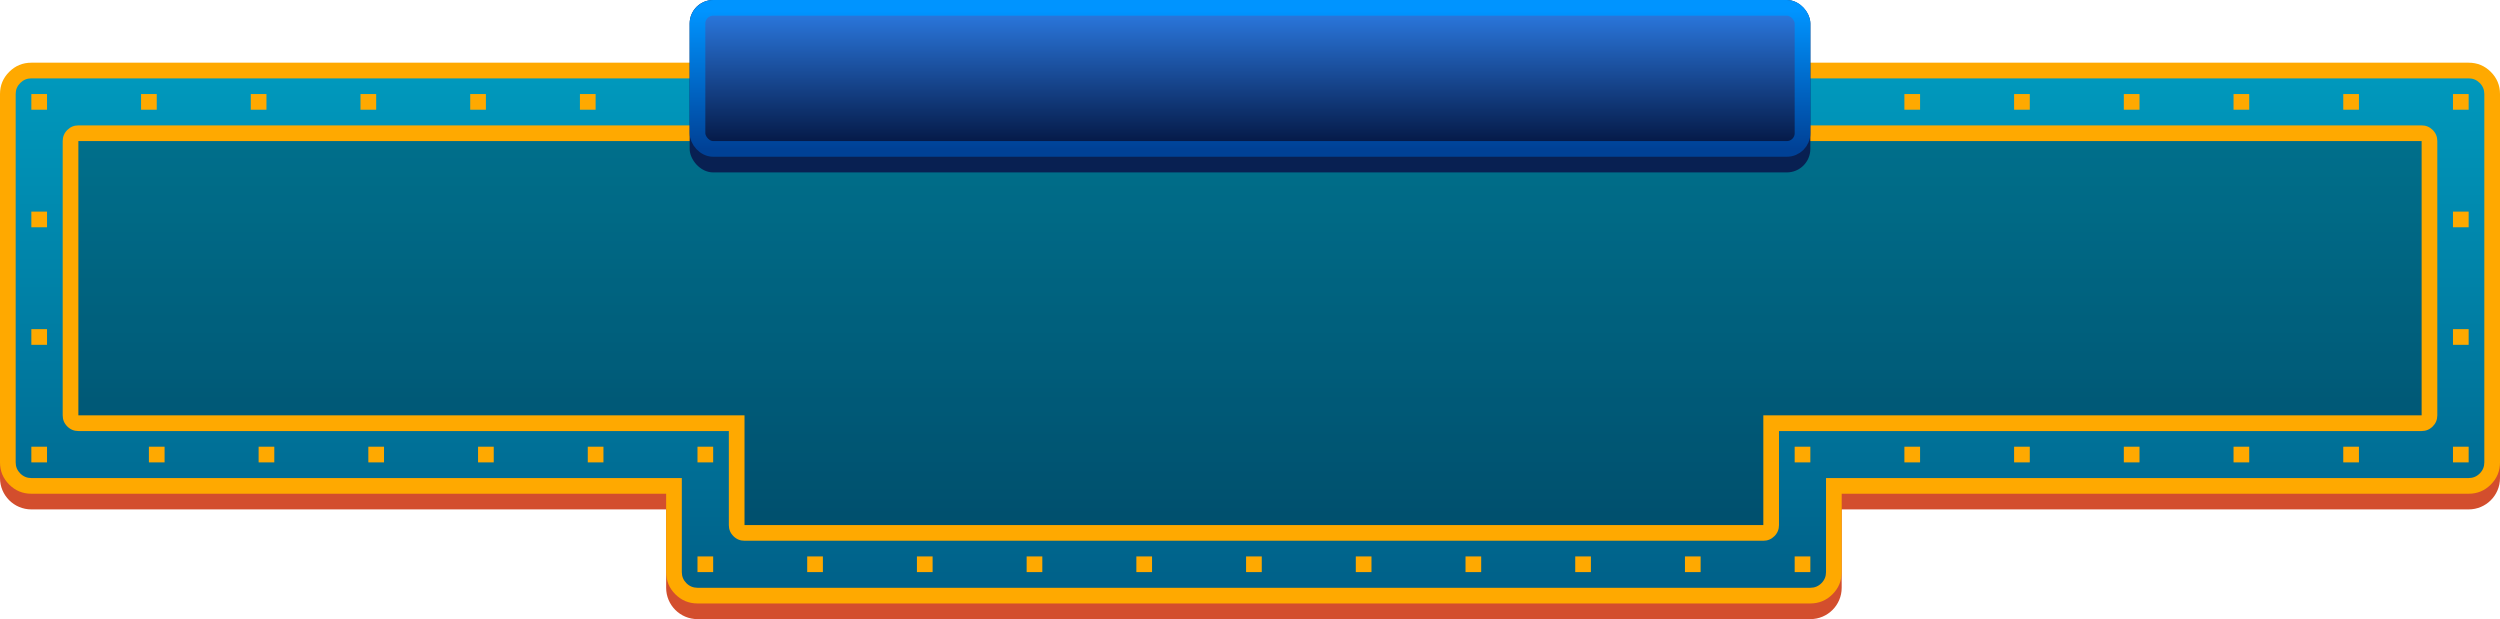
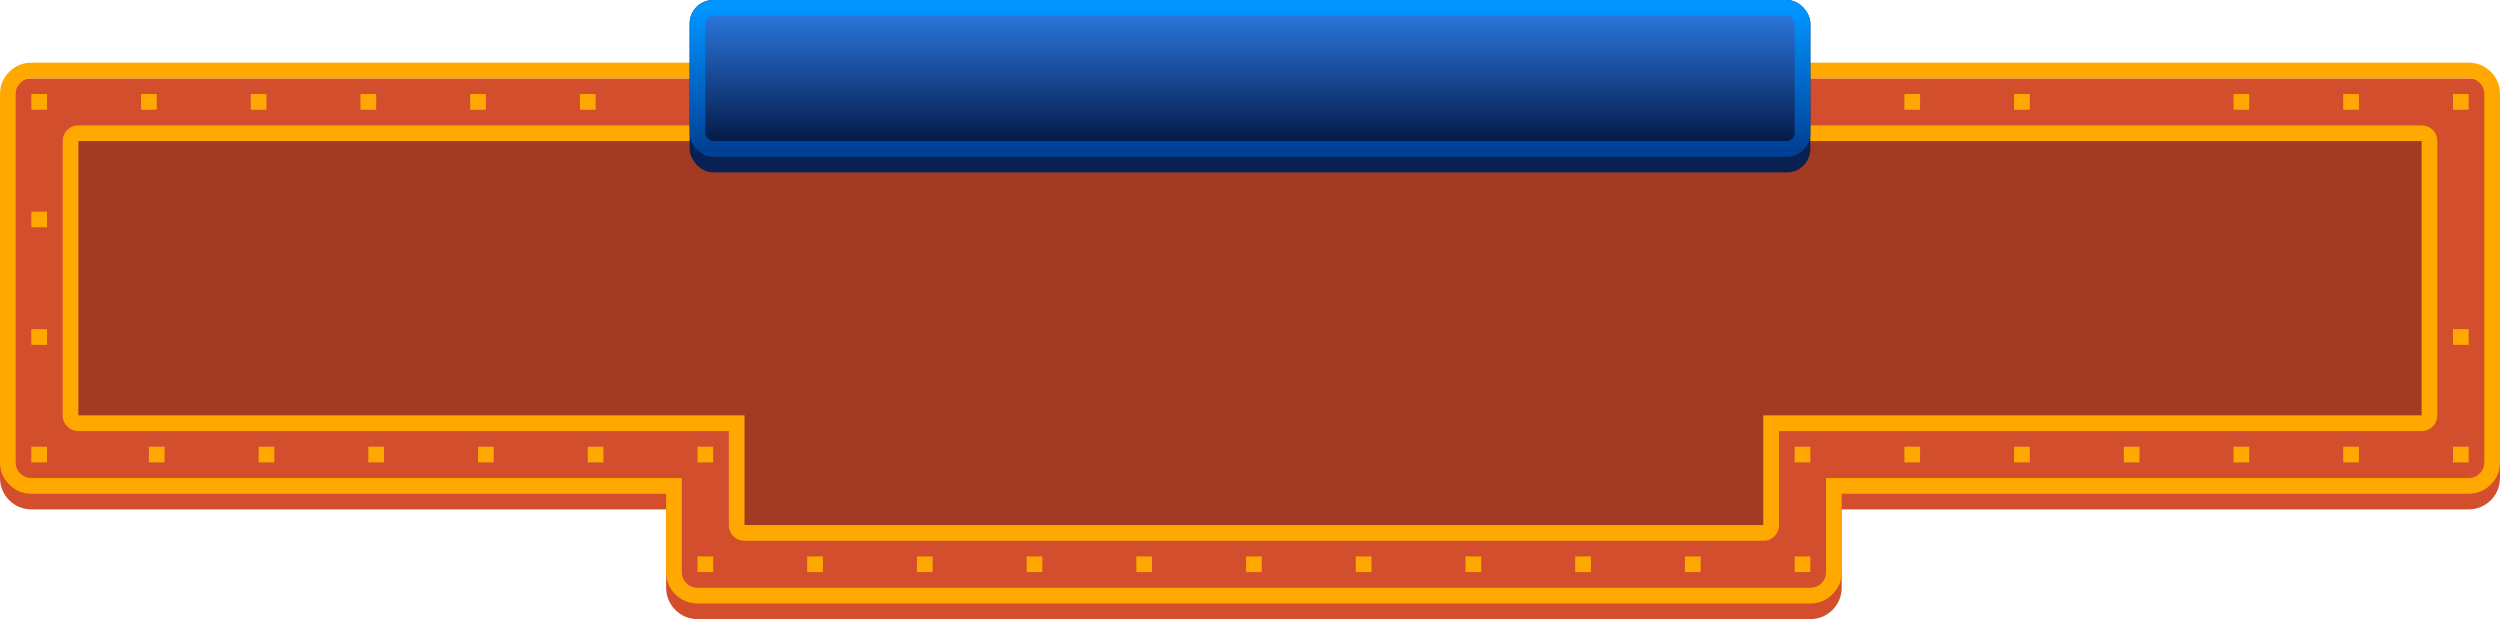
<svg xmlns="http://www.w3.org/2000/svg" width="319px" height="79px" viewBox="0 0 319 79">
  <style>
@keyframes yellow_stroke_f { 0% { fill: #ffa900; animation-timing-function: cubic-bezier(0.42,0,0.58,1); } 12.5% { fill: #1dfafa; animation-timing-function: cubic-bezier(0.42,0,0.58,1); } 50% { fill: #ffffff; animation-timing-function: cubic-bezier(0.42,0,0.58,1); } 62.5% { fill: #ffa900; } 100% { fill: #ffa900; } }
@keyframes Combined-Shape_o { 0% { opacity: 0.5; } 12.5% { opacity: 0.25; } 25% { opacity: 0.5; } 37.5% { opacity: 0.25; } 50% { opacity: 0.5; } 62.5% { opacity: 0.25; } 75% { opacity: 0.5; } 87.5% { opacity: 0.25; } 100% { opacity: 0.25; } }
@keyframes yellow_stroke-2_f { 0% { fill: #ffa900; animation-timing-function: cubic-bezier(0.42,0,0.58,1); } 12.5% { fill: #1dfafa; animation-timing-function: cubic-bezier(0.42,0,0.58,1); } 50% { fill: #ffffff; animation-timing-function: cubic-bezier(0.42,0,0.58,1); } 62.5% { fill: #ffa900; } 100% { fill: #ffa900; } }
@keyframes r-40_t { 0% { transform: translate(254px,1px) scale(1,1) translate(-1px,-1px); } 50% { transform: translate(254px,1px) scale(1,1) translate(-1px,-1px); animation-timing-function: cubic-bezier(0.42,0,0.58,1); } 62.5% { transform: translate(254px,1px) scale(1.5,1.5) translate(-1px,-1px); animation-timing-function: cubic-bezier(0.42,0,0.58,1); } 100% { transform: translate(254px,1px) scale(1.5,1.5) translate(-1px,-1px); } }
@keyframes r-40_f { 0% { fill: #ffa900; } 50% { fill: #ffa900; animation-timing-function: cubic-bezier(0.42,0,0.58,1); } 62.5% { fill: #ffffff; animation-timing-function: cubic-bezier(0.42,0,0.58,1); } 100% { fill: #ffffff; } }
@keyframes r-38_t { 0% { transform: translate(282px,1px) scale(1,1) translate(-1px,-1px); } 50% { transform: translate(282px,1px) scale(1,1) translate(-1px,-1px); animation-timing-function: cubic-bezier(0.42,0,0.58,1); } 62.5% { transform: translate(282px,1px) scale(1.5,1.5) translate(-1px,-1px); animation-timing-function: cubic-bezier(0.42,0,0.58,1); } 100% { transform: translate(282px,1px) scale(1.5,1.5) translate(-1px,-1px); } }
@keyframes r-38_f { 0% { fill: #ffa900; } 50% { fill: #ffa900; animation-timing-function: cubic-bezier(0.42,0,0.58,1); } 62.5% { fill: #ffffff; animation-timing-function: cubic-bezier(0.42,0,0.58,1); } 100% { fill: #ffffff; } }
@keyframes r-36_t { 0% { transform: translate(310px,1px) scale(1,1) translate(-1px,-1px); } 50% { transform: translate(310px,1px) scale(1,1) translate(-1px,-1px); animation-timing-function: cubic-bezier(0.42,0,0.58,1); } 62.5% { transform: translate(310px,1px) scale(1.5,1.5) translate(-1px,-1px); animation-timing-function: cubic-bezier(0.42,0,0.58,1); } 100% { transform: translate(310px,1px) scale(1.5,1.5) translate(-1px,-1px); } }
@keyframes r-36_f { 0% { fill: #ffa900; } 50% { fill: #ffa900; animation-timing-function: cubic-bezier(0.42,0,0.58,1); } 62.5% { fill: #ffffff; animation-timing-function: cubic-bezier(0.42,0,0.58,1); } 100% { fill: #ffffff; } }
@keyframes r-34_t { 0% { transform: translate(310px,31px) scale(1,1) translate(-1px,-1px); } 50% { transform: translate(310px,31px) scale(1,1) translate(-1px,-1px); animation-timing-function: cubic-bezier(0.42,0,0.58,1); } 62.5% { transform: translate(310px,31px) scale(1.5,1.5) translate(-1px,-1px); animation-timing-function: cubic-bezier(0.42,0,0.58,1); } 100% { transform: translate(310px,31px) scale(1.5,1.5) translate(-1px,-1px); } }
@keyframes r-34_f { 0% { fill: #ffa900; } 50% { fill: #ffa900; animation-timing-function: cubic-bezier(0.42,0,0.58,1); } 62.5% { fill: #ffffff; animation-timing-function: cubic-bezier(0.42,0,0.58,1); } 100% { fill: #ffffff; } }
@keyframes r-32_t { 0% { transform: translate(296px,46px) scale(1,1) translate(-1px,-1px); } 50% { transform: translate(296px,46px) scale(1,1) translate(-1px,-1px); animation-timing-function: cubic-bezier(0.42,0,0.58,1); } 62.5% { transform: translate(296px,46px) scale(1.5,1.5) translate(-1px,-1px); animation-timing-function: cubic-bezier(0.42,0,0.58,1); } 100% { transform: translate(296px,46px) scale(1.5,1.5) translate(-1px,-1px); } }
@keyframes r-32_f { 0% { fill: #ffa900; } 50% { fill: #ffa900; animation-timing-function: cubic-bezier(0.42,0,0.58,1); } 62.5% { fill: #ffffff; animation-timing-function: cubic-bezier(0.42,0,0.58,1); } 100% { fill: #ffffff; } }
@keyframes r-30_t { 0% { transform: translate(268px,46px) scale(1,1) translate(-1px,-1px); } 50% { transform: translate(268px,46px) scale(1,1) translate(-1px,-1px); animation-timing-function: cubic-bezier(0.42,0,0.58,1); } 62.5% { transform: translate(268px,46px) scale(1.5,1.5) translate(-1px,-1px); animation-timing-function: cubic-bezier(0.42,0,0.58,1); } 100% { transform: translate(268px,46px) scale(1.5,1.5) translate(-1px,-1px); } }
@keyframes r-30_f { 0% { fill: #ffa900; } 50% { fill: #ffa900; animation-timing-function: cubic-bezier(0.42,0,0.58,1); } 62.5% { fill: #ffffff; animation-timing-function: cubic-bezier(0.42,0,0.58,1); } 100% { fill: #ffffff; } }
@keyframes r-28_t { 0% { transform: translate(240px,46px) scale(1,1) translate(-1px,-1px); } 50% { transform: translate(240px,46px) scale(1,1) translate(-1px,-1px); animation-timing-function: cubic-bezier(0.42,0,0.58,1); } 62.5% { transform: translate(240px,46px) scale(1.5,1.5) translate(-1px,-1px); animation-timing-function: cubic-bezier(0.42,0,0.58,1); } 100% { transform: translate(240px,46px) scale(1.5,1.5) translate(-1px,-1px); } }
@keyframes r-28_f { 0% { fill: #ffa900; } 50% { fill: #ffa900; animation-timing-function: cubic-bezier(0.42,0,0.58,1); } 62.5% { fill: #ffffff; animation-timing-function: cubic-bezier(0.42,0,0.58,1); } 100% { fill: #ffffff; } }
@keyframes r-27_t { 0% { transform: translate(226px,46px) scale(1,1) translate(-1px,-1px); } 50% { transform: translate(226px,46px) scale(1,1) translate(-1px,-1px); animation-timing-function: cubic-bezier(0.42,0,0.58,1); } 62.5% { transform: translate(226px,46px) scale(1.5,1.5) translate(-1px,-1px); animation-timing-function: cubic-bezier(0.42,0,0.58,1); } 100% { transform: translate(226px,46px) scale(1.5,1.5) translate(-1px,-1px); } }
@keyframes r-27_f { 0% { fill: #ffa900; } 50% { fill: #ffa900; animation-timing-function: cubic-bezier(0.42,0,0.58,1); } 62.5% { fill: #ffffff; animation-timing-function: cubic-bezier(0.42,0,0.58,1); } 100% { fill: #ffffff; } }
@keyframes r-24_t { 0% { transform: translate(198px,60px) scale(1,1) translate(-1px,-1px); } 50% { transform: translate(198px,60px) scale(1,1) translate(-1px,-1px); animation-timing-function: cubic-bezier(0.42,0,0.58,1); } 62.5% { transform: translate(198px,60px) scale(1.5,1.5) translate(-1px,-1px); animation-timing-function: cubic-bezier(0.42,0,0.58,1); } 100% { transform: translate(198px,60px) scale(1.5,1.5) translate(-1px,-1px); } }
@keyframes r-24_f { 0% { fill: #ffa900; } 50% { fill: #ffa900; animation-timing-function: cubic-bezier(0.42,0,0.58,1); } 62.5% { fill: #ffffff; animation-timing-function: cubic-bezier(0.42,0,0.58,1); } 100% { fill: #ffffff; } }
@keyframes r-22_t { 0% { transform: translate(170px,60px) scale(1,1) translate(-1px,-1px); } 50% { transform: translate(170px,60px) scale(1,1) translate(-1px,-1px); animation-timing-function: cubic-bezier(0.42,0,0.58,1); } 62.5% { transform: translate(170px,60px) scale(1.5,1.5) translate(-1px,-1px); animation-timing-function: cubic-bezier(0.42,0,0.58,1); } 100% { transform: translate(170px,60px) scale(1.5,1.5) translate(-1px,-1px); } }
@keyframes r-22_f { 0% { fill: #ffa900; } 50% { fill: #ffa900; animation-timing-function: cubic-bezier(0.42,0,0.58,1); } 62.5% { fill: #ffffff; animation-timing-function: cubic-bezier(0.42,0,0.58,1); } 100% { fill: #ffffff; } }
@keyframes r-20_t { 0% { transform: translate(142px,60px) scale(1,1) translate(-1px,-1px); } 50% { transform: translate(142px,60px) scale(1,1) translate(-1px,-1px); animation-timing-function: cubic-bezier(0.42,0,0.58,1); } 62.5% { transform: translate(142px,60px) scale(1.5,1.5) translate(-1px,-1px); animation-timing-function: cubic-bezier(0.42,0,0.58,1); } 100% { transform: translate(142px,60px) scale(1.5,1.5) translate(-1px,-1px); } }
@keyframes r-20_f { 0% { fill: #ffa900; } 50% { fill: #ffa900; animation-timing-function: cubic-bezier(0.42,0,0.58,1); } 62.5% { fill: #ffffff; animation-timing-function: cubic-bezier(0.42,0,0.58,1); } 100% { fill: #ffffff; } }
@keyframes r-18_t { 0% { transform: translate(114px,60px) scale(1,1) translate(-1px,-1px); } 50% { transform: translate(114px,60px) scale(1,1) translate(-1px,-1px); animation-timing-function: cubic-bezier(0.42,0,0.58,1); } 62.5% { transform: translate(114px,60px) scale(1.5,1.5) translate(-1px,-1px); animation-timing-function: cubic-bezier(0.42,0,0.58,1); } 100% { transform: translate(114px,60px) scale(1.5,1.5) translate(-1px,-1px); } }
@keyframes r-18_f { 0% { fill: #ffa900; } 50% { fill: #ffa900; animation-timing-function: cubic-bezier(0.42,0,0.58,1); } 62.5% { fill: #ffffff; animation-timing-function: cubic-bezier(0.42,0,0.58,1); } 100% { fill: #ffffff; } }
@keyframes r-16_t { 0% { transform: translate(86px,60px) scale(1,1) translate(-1px,-1px); } 50% { transform: translate(86px,60px) scale(1,1) translate(-1px,-1px); animation-timing-function: cubic-bezier(0.42,0,0.58,1); } 62.5% { transform: translate(86px,60px) scale(1.5,1.5) translate(-1px,-1px); animation-timing-function: cubic-bezier(0.42,0,0.58,1); } 100% { transform: translate(86px,60px) scale(1.5,1.5) translate(-1px,-1px); } }
@keyframes r-16_f { 0% { fill: #ffa900; } 50% { fill: #ffa900; animation-timing-function: cubic-bezier(0.42,0,0.58,1); } 62.5% { fill: #ffffff; animation-timing-function: cubic-bezier(0.42,0,0.58,1); } 100% { fill: #ffffff; } }
@keyframes r-14_t { 0% { transform: translate(72px,46px) scale(1,1) translate(-1px,-1px); } 50% { transform: translate(72px,46px) scale(1,1) translate(-1px,-1px); animation-timing-function: cubic-bezier(0.42,0,0.58,1); } 62.5% { transform: translate(72px,46px) scale(1.5,1.5) translate(-1px,-1px); animation-timing-function: cubic-bezier(0.42,0,0.58,1); } 100% { transform: translate(72px,46px) scale(1.5,1.5) translate(-1px,-1px); } }
@keyframes r-14_f { 0% { fill: #ffa900; } 50% { fill: #ffa900; animation-timing-function: cubic-bezier(0.42,0,0.58,1); } 62.5% { fill: #ffffff; animation-timing-function: cubic-bezier(0.42,0,0.58,1); } 100% { fill: #ffffff; } }
@keyframes r-12_t { 0% { transform: translate(44px,46px) scale(1,1) translate(-1px,-1px); } 50% { transform: translate(44px,46px) scale(1,1) translate(-1px,-1px); animation-timing-function: cubic-bezier(0.42,0,0.58,1); } 62.5% { transform: translate(44px,46px) scale(1.5,1.5) translate(-1px,-1px); animation-timing-function: cubic-bezier(0.42,0,0.58,1); } 100% { transform: translate(44px,46px) scale(1.5,1.5) translate(-1px,-1px); } }
@keyframes r-12_f { 0% { fill: #ffa900; } 50% { fill: #ffa900; animation-timing-function: cubic-bezier(0.42,0,0.58,1); } 62.5% { fill: #ffffff; animation-timing-function: cubic-bezier(0.42,0,0.58,1); } 100% { fill: #ffffff; } }
@keyframes r-10_t { 0% { transform: translate(16px,46px) scale(1,1) translate(-1px,-1px); } 50% { transform: translate(16px,46px) scale(1,1) translate(-1px,-1px); animation-timing-function: cubic-bezier(0.42,0,0.58,1); } 62.5% { transform: translate(16px,46px) scale(1.5,1.5) translate(-1px,-1px); animation-timing-function: cubic-bezier(0.42,0,0.58,1); } 100% { transform: translate(16px,46px) scale(1.5,1.5) translate(-1px,-1px); } }
@keyframes r-10_f { 0% { fill: #ffa900; } 50% { fill: #ffa900; animation-timing-function: cubic-bezier(0.42,0,0.58,1); } 62.5% { fill: #ffffff; animation-timing-function: cubic-bezier(0.42,0,0.58,1); } 100% { fill: #ffffff; } }
@keyframes r-8_t { 0% { transform: translate(1px,31px) scale(1,1) translate(-1px,-1px); } 50% { transform: translate(1px,31px) scale(1,1) translate(-1px,-1px); animation-timing-function: cubic-bezier(0.42,0,0.58,1); } 62.5% { transform: translate(1px,31px) scale(1.5,1.5) translate(-1px,-1px); animation-timing-function: cubic-bezier(0.42,0,0.58,1); } 100% { transform: translate(1px,31px) scale(1.5,1.5) translate(-1px,-1px); } }
@keyframes r-8_f { 0% { fill: #ffa900; } 50% { fill: #ffa900; animation-timing-function: cubic-bezier(0.42,0,0.58,1); } 62.5% { fill: #ffffff; animation-timing-function: cubic-bezier(0.42,0,0.58,1); } 100% { fill: #ffffff; } }
@keyframes r-6_t { 0% { transform: translate(1px,1px) scale(1,1) translate(-1px,-1px); } 50% { transform: translate(1px,1px) scale(1,1) translate(-1px,-1px); animation-timing-function: cubic-bezier(0.42,0,0.58,1); } 62.5% { transform: translate(1px,1px) scale(1.5,1.5) translate(-1px,-1px); animation-timing-function: cubic-bezier(0.42,0,0.58,1); } 100% { transform: translate(1px,1px) scale(1.5,1.5) translate(-1px,-1px); } }
@keyframes r-6_f { 0% { fill: #ffa900; } 50% { fill: #ffa900; animation-timing-function: cubic-bezier(0.42,0,0.58,1); } 62.5% { fill: #ffffff; animation-timing-function: cubic-bezier(0.42,0,0.58,1); } 100% { fill: #ffffff; } }
@keyframes r-4_t { 0% { transform: translate(29px,1px) scale(1,1) translate(-1px,-1px); } 50% { transform: translate(29px,1px) scale(1,1) translate(-1px,-1px); animation-timing-function: cubic-bezier(0.42,0,0.58,1); } 62.5% { transform: translate(29px,1px) scale(1.5,1.5) translate(-1px,-1px); animation-timing-function: cubic-bezier(0.42,0,0.58,1); } 100% { transform: translate(29px,1px) scale(1.5,1.5) translate(-1px,-1px); } }
@keyframes r-4_f { 0% { fill: #ffa900; } 50% { fill: #ffa900; animation-timing-function: cubic-bezier(0.42,0,0.58,1); } 62.5% { fill: #ffffff; animation-timing-function: cubic-bezier(0.42,0,0.58,1); } 100% { fill: #ffffff; } }
@keyframes r-2_t { 0% { transform: translate(57px,1px) scale(1,1) translate(-1px,-1px); } 50% { transform: translate(57px,1px) scale(1,1) translate(-1px,-1px); animation-timing-function: cubic-bezier(0.42,0,0.58,1); } 62.5% { transform: translate(57px,1px) scale(1.5,1.5) translate(-1px,-1px); animation-timing-function: cubic-bezier(0.42,0,0.58,1); } 100% { transform: translate(57px,1px) scale(1.5,1.5) translate(-1px,-1px); } }
@keyframes r-2_f { 0% { fill: #ffa900; } 50% { fill: #ffa900; animation-timing-function: cubic-bezier(0.42,0,0.58,1); } 62.5% { fill: #ffffff; animation-timing-function: cubic-bezier(0.42,0,0.58,1); } 100% { fill: #ffffff; } }
@keyframes r-41_t { 0% { transform: translate(240px,1px) scale(1,1) translate(-1px,-1px); animation-timing-function: cubic-bezier(0.42,0,0.58,1); } 12.5% { transform: translate(240px,1px) scale(1.5,1.5) translate(-1px,-1px); animation-timing-function: cubic-bezier(0.42,0,0.58,1); } 50% { transform: translate(240px,1px) scale(1.5,1.5) translate(-1px,-1px); animation-timing-function: cubic-bezier(0.42,0,0.58,1); } 62.5% { transform: translate(240px,1px) scale(1,1) translate(-1px,-1px); } 100% { transform: translate(240px,1px) scale(1,1) translate(-1px,-1px); } }
@keyframes r-41_f { 0% { fill: #ffa900; animation-timing-function: cubic-bezier(0.42,0,0.58,1); } 12.5% { fill: #ffffff; animation-timing-function: cubic-bezier(0.42,0,0.58,1); } 50% { fill: #ffffff; animation-timing-function: cubic-bezier(0.42,0,0.58,1); } 62.5% { fill: #ffa900; } 100% { fill: #ffa900; } }
@keyframes r-39_t { 0% { transform: translate(268px,1px) scale(1,1) translate(-1px,-1px); animation-timing-function: cubic-bezier(0.42,0,0.58,1); } 12.5% { transform: translate(268px,1px) scale(1.5,1.5) translate(-1px,-1px); animation-timing-function: cubic-bezier(0.42,0,0.58,1); } 50% { transform: translate(268px,1px) scale(1.5,1.5) translate(-1px,-1px); animation-timing-function: cubic-bezier(0.42,0,0.58,1); } 62.5% { transform: translate(268px,1px) scale(1,1) translate(-1px,-1px); } 100% { transform: translate(268px,1px) scale(1,1) translate(-1px,-1px); } }
@keyframes r-39_f { 0% { fill: #ffa900; animation-timing-function: cubic-bezier(0.42,0,0.58,1); } 12.5% { fill: #ffffff; animation-timing-function: cubic-bezier(0.42,0,0.58,1); } 50% { fill: #ffffff; animation-timing-function: cubic-bezier(0.42,0,0.58,1); } 62.5% { fill: #ffa900; } 100% { fill: #ffa900; } }
@keyframes r-37_t { 0% { transform: translate(296px,1px) scale(1,1) translate(-1px,-1px); animation-timing-function: cubic-bezier(0.42,0,0.58,1); } 12.5% { transform: translate(296px,1px) scale(1.5,1.5) translate(-1px,-1px); animation-timing-function: cubic-bezier(0.42,0,0.58,1); } 50% { transform: translate(296px,1px) scale(1.5,1.5) translate(-1px,-1px); animation-timing-function: cubic-bezier(0.42,0,0.58,1); } 62.5% { transform: translate(296px,1px) scale(1,1) translate(-1px,-1px); } 100% { transform: translate(296px,1px) scale(1,1) translate(-1px,-1px); } }
@keyframes r-37_f { 0% { fill: #ffa900; animation-timing-function: cubic-bezier(0.42,0,0.58,1); } 12.5% { fill: #ffffff; animation-timing-function: cubic-bezier(0.42,0,0.58,1); } 50% { fill: #ffffff; animation-timing-function: cubic-bezier(0.42,0,0.58,1); } 62.5% { fill: #ffa900; } 100% { fill: #ffa900; } }
@keyframes r-35_t { 0% { transform: translate(310px,16px) scale(1,1) translate(-1px,-1px); animation-timing-function: cubic-bezier(0.42,0,0.58,1); } 12.5% { transform: translate(310px,16px) scale(1.5,1.5) translate(-1px,-1px); animation-timing-function: cubic-bezier(0.42,0,0.58,1); } 50% { transform: translate(310px,16px) scale(1.5,1.5) translate(-1px,-1px); animation-timing-function: cubic-bezier(0.42,0,0.58,1); } 62.5% { transform: translate(310px,16px) scale(1,1) translate(-1px,-1px); } 100% { transform: translate(310px,16px) scale(1,1) translate(-1px,-1px); } }
@keyframes r-35_f { 0% { fill: #ffa900; animation-timing-function: cubic-bezier(0.42,0,0.58,1); } 12.5% { fill: #ffffff; animation-timing-function: cubic-bezier(0.42,0,0.58,1); } 50% { fill: #ffffff; animation-timing-function: cubic-bezier(0.42,0,0.58,1); } 62.5% { fill: #ffa900; } 100% { fill: #ffa900; } }
@keyframes r-33_t { 0% { transform: translate(310px,46px) scale(1,1) translate(-1px,-1px); animation-timing-function: cubic-bezier(0.42,0,0.58,1); } 12.5% { transform: translate(310px,46px) scale(1.5,1.5) translate(-1px,-1px); animation-timing-function: cubic-bezier(0.42,0,0.58,1); } 50% { transform: translate(310px,46px) scale(1.5,1.5) translate(-1px,-1px); animation-timing-function: cubic-bezier(0.42,0,0.58,1); } 62.5% { transform: translate(310px,46px) scale(1,1) translate(-1px,-1px); } 100% { transform: translate(310px,46px) scale(1,1) translate(-1px,-1px); } }
@keyframes r-33_f { 0% { fill: #ffa900; animation-timing-function: cubic-bezier(0.42,0,0.58,1); } 12.5% { fill: #ffffff; animation-timing-function: cubic-bezier(0.42,0,0.58,1); } 50% { fill: #ffffff; animation-timing-function: cubic-bezier(0.42,0,0.58,1); } 62.5% { fill: #ffa900; } 100% { fill: #ffa900; } }
@keyframes r-31_t { 0% { transform: translate(282px,46px) scale(1,1) translate(-1px,-1px); animation-timing-function: cubic-bezier(0.42,0,0.58,1); } 12.5% { transform: translate(282px,46px) scale(1.5,1.5) translate(-1px,-1px); animation-timing-function: cubic-bezier(0.42,0,0.58,1); } 50% { transform: translate(282px,46px) scale(1.5,1.5) translate(-1px,-1px); animation-timing-function: cubic-bezier(0.42,0,0.58,1); } 62.5% { transform: translate(282px,46px) scale(1,1) translate(-1px,-1px); } 100% { transform: translate(282px,46px) scale(1,1) translate(-1px,-1px); } }
@keyframes r-31_f { 0% { fill: #ffa900; animation-timing-function: cubic-bezier(0.42,0,0.58,1); } 12.5% { fill: #ffffff; animation-timing-function: cubic-bezier(0.42,0,0.58,1); } 50% { fill: #ffffff; animation-timing-function: cubic-bezier(0.42,0,0.58,1); } 62.5% { fill: #ffa900; } 100% { fill: #ffa900; } }
@keyframes r-29_t { 0% { transform: translate(254px,46px) scale(1,1) translate(-1px,-1px); animation-timing-function: cubic-bezier(0.42,0,0.58,1); } 12.5% { transform: translate(254px,46px) scale(1.5,1.5) translate(-1px,-1px); animation-timing-function: cubic-bezier(0.42,0,0.58,1); } 50% { transform: translate(254px,46px) scale(1.5,1.5) translate(-1px,-1px); animation-timing-function: cubic-bezier(0.42,0,0.58,1); } 62.5% { transform: translate(254px,46px) scale(1,1) translate(-1px,-1px); } 100% { transform: translate(254px,46px) scale(1,1) translate(-1px,-1px); } }
@keyframes r-29_f { 0% { fill: #ffa900; animation-timing-function: cubic-bezier(0.42,0,0.58,1); } 12.5% { fill: #ffffff; animation-timing-function: cubic-bezier(0.42,0,0.58,1); } 50% { fill: #ffffff; animation-timing-function: cubic-bezier(0.42,0,0.58,1); } 62.5% { fill: #ffa900; } 100% { fill: #ffa900; } }
@keyframes r-26_t { 0% { transform: translate(226px,60px) scale(1,1) translate(-1px,-1px); animation-timing-function: cubic-bezier(0.42,0,0.58,1); } 12.5% { transform: translate(226px,60px) scale(1.5,1.5) translate(-1px,-1px); animation-timing-function: cubic-bezier(0.42,0,0.58,1); } 50% { transform: translate(226px,60px) scale(1.5,1.5) translate(-1px,-1px); animation-timing-function: cubic-bezier(0.42,0,0.58,1); } 62.5% { transform: translate(226px,60px) scale(1,1) translate(-1px,-1px); } 100% { transform: translate(226px,60px) scale(1,1) translate(-1px,-1px); } }
@keyframes r-26_f { 0% { fill: #ffa900; animation-timing-function: cubic-bezier(0.42,0,0.58,1); } 12.5% { fill: #ffffff; animation-timing-function: cubic-bezier(0.42,0,0.58,1); } 50% { fill: #ffffff; animation-timing-function: cubic-bezier(0.42,0,0.58,1); } 62.5% { fill: #ffa900; } 100% { fill: #ffa900; } }
@keyframes r-25_t { 0% { transform: translate(212px,60px) scale(1,1) translate(-1px,-1px); animation-timing-function: cubic-bezier(0.42,0,0.58,1); } 12.5% { transform: translate(212px,60px) scale(1.5,1.5) translate(-1px,-1px); animation-timing-function: cubic-bezier(0.42,0,0.58,1); } 50% { transform: translate(212px,60px) scale(1.5,1.5) translate(-1px,-1px); animation-timing-function: cubic-bezier(0.42,0,0.58,1); } 62.5% { transform: translate(212px,60px) scale(1,1) translate(-1px,-1px); } 100% { transform: translate(212px,60px) scale(1,1) translate(-1px,-1px); } }
@keyframes r-25_f { 0% { fill: #ffa900; animation-timing-function: cubic-bezier(0.42,0,0.58,1); } 12.5% { fill: #ffffff; animation-timing-function: cubic-bezier(0.42,0,0.58,1); } 50% { fill: #ffffff; animation-timing-function: cubic-bezier(0.42,0,0.58,1); } 62.5% { fill: #ffa900; } 100% { fill: #ffa900; } }
@keyframes r-23_t { 0% { transform: translate(184px,60px) scale(1,1) translate(-1px,-1px); animation-timing-function: cubic-bezier(0.42,0,0.58,1); } 12.5% { transform: translate(184px,60px) scale(1.5,1.5) translate(-1px,-1px); animation-timing-function: cubic-bezier(0.42,0,0.58,1); } 50% { transform: translate(184px,60px) scale(1.5,1.5) translate(-1px,-1px); animation-timing-function: cubic-bezier(0.42,0,0.58,1); } 62.5% { transform: translate(184px,60px) scale(1,1) translate(-1px,-1px); } 100% { transform: translate(184px,60px) scale(1,1) translate(-1px,-1px); } }
@keyframes r-23_f { 0% { fill: #ffa900; animation-timing-function: cubic-bezier(0.42,0,0.58,1); } 12.5% { fill: #ffffff; animation-timing-function: cubic-bezier(0.42,0,0.58,1); } 50% { fill: #ffffff; animation-timing-function: cubic-bezier(0.42,0,0.58,1); } 62.5% { fill: #ffa900; } 100% { fill: #ffa900; } }
@keyframes r-21_t { 0% { transform: translate(156px,60px) scale(1,1) translate(-1px,-1px); animation-timing-function: cubic-bezier(0.42,0,0.58,1); } 12.5% { transform: translate(156px,60px) scale(1.5,1.5) translate(-1px,-1px); animation-timing-function: cubic-bezier(0.42,0,0.58,1); } 50% { transform: translate(156px,60px) scale(1.5,1.5) translate(-1px,-1px); animation-timing-function: cubic-bezier(0.42,0,0.58,1); } 62.5% { transform: translate(156px,60px) scale(1,1) translate(-1px,-1px); } 100% { transform: translate(156px,60px) scale(1,1) translate(-1px,-1px); } }
@keyframes r-21_f { 0% { fill: #ffa900; animation-timing-function: cubic-bezier(0.42,0,0.58,1); } 12.5% { fill: #ffffff; animation-timing-function: cubic-bezier(0.42,0,0.58,1); } 50% { fill: #ffffff; animation-timing-function: cubic-bezier(0.42,0,0.58,1); } 62.5% { fill: #ffa900; } 100% { fill: #ffa900; } }
@keyframes r-19_t { 0% { transform: translate(128px,60px) scale(1,1) translate(-1px,-1px); animation-timing-function: cubic-bezier(0.42,0,0.58,1); } 12.5% { transform: translate(128px,60px) scale(1.5,1.5) translate(-1px,-1px); animation-timing-function: cubic-bezier(0.42,0,0.58,1); } 50% { transform: translate(128px,60px) scale(1.5,1.5) translate(-1px,-1px); animation-timing-function: cubic-bezier(0.42,0,0.58,1); } 62.5% { transform: translate(128px,60px) scale(1,1) translate(-1px,-1px); } 100% { transform: translate(128px,60px) scale(1,1) translate(-1px,-1px); } }
@keyframes r-19_f { 0% { fill: #ffa900; animation-timing-function: cubic-bezier(0.42,0,0.58,1); } 12.5% { fill: #ffffff; animation-timing-function: cubic-bezier(0.42,0,0.58,1); } 50% { fill: #ffffff; animation-timing-function: cubic-bezier(0.42,0,0.58,1); } 62.5% { fill: #ffa900; } 100% { fill: #ffa900; } }
@keyframes r-17_t { 0% { transform: translate(100px,60px) scale(1,1) translate(-1px,-1px); animation-timing-function: cubic-bezier(0.42,0,0.58,1); } 12.5% { transform: translate(100px,60px) scale(1.5,1.5) translate(-1px,-1px); animation-timing-function: cubic-bezier(0.42,0,0.58,1); } 50% { transform: translate(100px,60px) scale(1.5,1.5) translate(-1px,-1px); animation-timing-function: cubic-bezier(0.42,0,0.58,1); } 62.5% { transform: translate(100px,60px) scale(1,1) translate(-1px,-1px); } 100% { transform: translate(100px,60px) scale(1,1) translate(-1px,-1px); } }
@keyframes r-17_f { 0% { fill: #ffa900; animation-timing-function: cubic-bezier(0.42,0,0.58,1); } 12.5% { fill: #ffffff; animation-timing-function: cubic-bezier(0.42,0,0.58,1); } 50% { fill: #ffffff; animation-timing-function: cubic-bezier(0.42,0,0.58,1); } 62.5% { fill: #ffa900; } 100% { fill: #ffa900; } }
@keyframes r-15_t { 0% { transform: translate(86px,46px) scale(1,1) translate(-1px,-1px); animation-timing-function: cubic-bezier(0.42,0,0.58,1); } 12.5% { transform: translate(86px,46px) scale(1.5,1.5) translate(-1px,-1px); animation-timing-function: cubic-bezier(0.42,0,0.58,1); } 50% { transform: translate(86px,46px) scale(1.5,1.5) translate(-1px,-1px); animation-timing-function: cubic-bezier(0.42,0,0.58,1); } 62.5% { transform: translate(86px,46px) scale(1,1) translate(-1px,-1px); } 100% { transform: translate(86px,46px) scale(1,1) translate(-1px,-1px); } }
@keyframes r-15_f { 0% { fill: #ffa900; animation-timing-function: cubic-bezier(0.42,0,0.58,1); } 12.5% { fill: #ffffff; animation-timing-function: cubic-bezier(0.42,0,0.58,1); } 50% { fill: #ffffff; animation-timing-function: cubic-bezier(0.42,0,0.58,1); } 62.5% { fill: #ffa900; } 100% { fill: #ffa900; } }
@keyframes r-13_t { 0% { transform: translate(58px,46px) scale(1,1) translate(-1px,-1px); animation-timing-function: cubic-bezier(0.42,0,0.58,1); } 12.5% { transform: translate(58px,46px) scale(1.5,1.5) translate(-1px,-1px); animation-timing-function: cubic-bezier(0.42,0,0.58,1); } 50% { transform: translate(58px,46px) scale(1.5,1.5) translate(-1px,-1px); animation-timing-function: cubic-bezier(0.42,0,0.58,1); } 62.5% { transform: translate(58px,46px) scale(1,1) translate(-1px,-1px); } 100% { transform: translate(58px,46px) scale(1,1) translate(-1px,-1px); } }
@keyframes r-13_f { 0% { fill: #ffa900; animation-timing-function: cubic-bezier(0.42,0,0.58,1); } 12.5% { fill: #ffffff; animation-timing-function: cubic-bezier(0.42,0,0.58,1); } 50% { fill: #ffffff; animation-timing-function: cubic-bezier(0.42,0,0.58,1); } 62.5% { fill: #ffa900; } 100% { fill: #ffa900; } }
@keyframes r-11_t { 0% { transform: translate(30px,46px) scale(1,1) translate(-1px,-1px); animation-timing-function: cubic-bezier(0.42,0,0.58,1); } 12.5% { transform: translate(30px,46px) scale(1.5,1.5) translate(-1px,-1px); animation-timing-function: cubic-bezier(0.42,0,0.58,1); } 50% { transform: translate(30px,46px) scale(1.5,1.5) translate(-1px,-1px); animation-timing-function: cubic-bezier(0.42,0,0.58,1); } 62.5% { transform: translate(30px,46px) scale(1,1) translate(-1px,-1px); } 100% { transform: translate(30px,46px) scale(1,1) translate(-1px,-1px); } }
@keyframes r-11_f { 0% { fill: #ffa900; animation-timing-function: cubic-bezier(0.42,0,0.58,1); } 12.5% { fill: #ffffff; animation-timing-function: cubic-bezier(0.42,0,0.58,1); } 50% { fill: #ffffff; animation-timing-function: cubic-bezier(0.42,0,0.58,1); } 62.5% { fill: #ffa900; } 100% { fill: #ffa900; } }
@keyframes r-9_t { 0% { transform: translate(1px,46px) scale(1,1) translate(-1px,-1px); animation-timing-function: cubic-bezier(0.42,0,0.58,1); } 12.5% { transform: translate(1px,46px) scale(1.5,1.5) translate(-1px,-1px); animation-timing-function: cubic-bezier(0.42,0,0.58,1); } 50% { transform: translate(1px,46px) scale(1.5,1.5) translate(-1px,-1px); animation-timing-function: cubic-bezier(0.42,0,0.58,1); } 62.5% { transform: translate(1px,46px) scale(1,1) translate(-1px,-1px); } 100% { transform: translate(1px,46px) scale(1,1) translate(-1px,-1px); } }
@keyframes r-9_f { 0% { fill: #ffa900; animation-timing-function: cubic-bezier(0.42,0,0.58,1); } 12.5% { fill: #ffffff; animation-timing-function: cubic-bezier(0.42,0,0.58,1); } 50% { fill: #ffffff; animation-timing-function: cubic-bezier(0.42,0,0.58,1); } 62.5% { fill: #ffa900; } 100% { fill: #ffa900; } }
@keyframes r-7_t { 0% { transform: translate(1px,16px) scale(1,1) translate(-1px,-1px); animation-timing-function: cubic-bezier(0.42,0,0.58,1); } 12.5% { transform: translate(1px,16px) scale(1.5,1.5) translate(-1px,-1px); animation-timing-function: cubic-bezier(0.42,0,0.58,1); } 50% { transform: translate(1px,16px) scale(1.5,1.5) translate(-1px,-1px); animation-timing-function: cubic-bezier(0.42,0,0.58,1); } 62.5% { transform: translate(1px,16px) scale(1,1) translate(-1px,-1px); } 100% { transform: translate(1px,16px) scale(1,1) translate(-1px,-1px); } }
@keyframes r-7_f { 0% { fill: #ffa900; animation-timing-function: cubic-bezier(0.42,0,0.58,1); } 12.5% { fill: #ffffff; animation-timing-function: cubic-bezier(0.42,0,0.58,1); } 50% { fill: #ffffff; animation-timing-function: cubic-bezier(0.42,0,0.58,1); } 62.5% { fill: #ffa900; } 100% { fill: #ffa900; } }
@keyframes r-5_t { 0% { transform: translate(15px,1px) scale(1,1) translate(-1px,-1px); animation-timing-function: cubic-bezier(0.42,0,0.58,1); } 12.5% { transform: translate(15px,1px) scale(1.5,1.5) translate(-1px,-1px); animation-timing-function: cubic-bezier(0.42,0,0.58,1); } 50% { transform: translate(15px,1px) scale(1.5,1.5) translate(-1px,-1px); animation-timing-function: cubic-bezier(0.42,0,0.58,1); } 62.5% { transform: translate(15px,1px) scale(1,1) translate(-1px,-1px); } 100% { transform: translate(15px,1px) scale(1,1) translate(-1px,-1px); } }
@keyframes r-5_f { 0% { fill: #ffa900; animation-timing-function: cubic-bezier(0.42,0,0.58,1); } 12.5% { fill: #ffffff; animation-timing-function: cubic-bezier(0.42,0,0.58,1); } 50% { fill: #ffffff; animation-timing-function: cubic-bezier(0.42,0,0.58,1); } 62.5% { fill: #ffa900; } 100% { fill: #ffa900; } }
@keyframes r-3_t { 0% { transform: translate(43px,1px) scale(1,1) translate(-1px,-1px); animation-timing-function: cubic-bezier(0.42,0,0.58,1); } 12.5% { transform: translate(43px,1px) scale(1.5,1.5) translate(-1px,-1px); animation-timing-function: cubic-bezier(0.42,0,0.58,1); } 50% { transform: translate(43px,1px) scale(1.5,1.5) translate(-1px,-1px); animation-timing-function: cubic-bezier(0.42,0,0.58,1); } 62.5% { transform: translate(43px,1px) scale(1,1) translate(-1px,-1px); } 100% { transform: translate(43px,1px) scale(1,1) translate(-1px,-1px); } }
@keyframes r-3_f { 0% { fill: #ffa900; animation-timing-function: cubic-bezier(0.42,0,0.58,1); } 12.5% { fill: #ffffff; animation-timing-function: cubic-bezier(0.42,0,0.58,1); } 50% { fill: #ffffff; animation-timing-function: cubic-bezier(0.42,0,0.58,1); } 62.5% { fill: #ffa900; } 100% { fill: #ffa900; } }
@keyframes r-1_t { 0% { transform: translate(71px,1px) scale(1,1) translate(-1px,-1px); animation-timing-function: cubic-bezier(0.42,0,0.58,1); } 12.5% { transform: translate(71px,1px) scale(1.5,1.5) translate(-1px,-1px); animation-timing-function: cubic-bezier(0.42,0,0.58,1); } 50% { transform: translate(71px,1px) scale(1.5,1.5) translate(-1px,-1px); animation-timing-function: cubic-bezier(0.42,0,0.58,1); } 62.5% { transform: translate(71px,1px) scale(1,1) translate(-1px,-1px); } 100% { transform: translate(71px,1px) scale(1,1) translate(-1px,-1px); } }
@keyframes r-1_f { 0% { fill: #ffa900; animation-timing-function: cubic-bezier(0.42,0,0.58,1); } 12.5% { fill: #ffffff; animation-timing-function: cubic-bezier(0.42,0,0.58,1); } 50% { fill: #ffffff; animation-timing-function: cubic-bezier(0.42,0,0.58,1); } 62.5% { fill: #ffa900; } 100% { fill: #ffa900; } }
    </style>
  <title>Jackpot_Platinum_Desktop_319x79</title>
  <desc>Created with Sketch.</desc>
  <defs>
    <filter id="filter-5" x="-3.2%" y="-15.4%" width="106.5%" height="176.9%" filterUnits="objectBoundingBox">
      <feOffset dx="0" dy="2" in="SourceAlpha" result="shadowOffsetOuter1" />
      <feGaussianBlur stdDeviation="1" in="shadowOffsetOuter1" result="shadowBlurOuter1" />
      <feColorMatrix values="0 0 0 0 0   0 0 0 0 0   0 0 0 0 0  0 0 0 0.5 0" type="matrix" in="shadowBlurOuter1" />
    </filter>
    <filter id="filter-7" x="-1.7%" y="-7.7%" width="103.3%" height="130.8%" filterUnits="objectBoundingBox">
      <feOffset dx="0" dy="2" in="SourceAlpha" result="shadowOffsetOuter1" />
      <feGaussianBlur stdDeviation="1" in="shadowOffsetOuter1" result="shadowBlurOuter1" />
      <feColorMatrix values="0 0 0 0 0.996   0 0 0 0 0.682   0 0 0 0 0.024  0 0 0 0.564 0" type="matrix" in="shadowBlurOuter1" />
    </filter>
    <linearGradient id="Gradient-0" x1="0.5" y1="0" x2="0.5" y2="1">
      <stop offset="0" stop-color="#0099bd" />
      <stop offset="1" stop-color="#006088" />
    </linearGradient>
    <linearGradient id="Gradient-1" x1="0.5" y1="0" x2="0.5" y2="1">
      <stop offset="0.022" stop-color="#0094ff" />
      <stop offset="1" stop-color="#004196" />
    </linearGradient>
    <linearGradient id="Gradient-2" x1="0.5" y1="0" x2="0.5" y2="1">
      <stop offset="0" stop-color="#2c7be3" />
      <stop offset="1" stop-color="#031540" />
    </linearGradient>
  </defs>
  <path id="Combined-Shape-Copy-2" d="M315,10C317.209,10,319,11.791,319,14L319,61C319,63.209,317.209,65,315,65L235,65L235,75C235,77.209,233.209,79,231,79L89,79C86.791,79,85,77.209,85,75L85,65L4,65C1.791,65,0,63.209,0,61L0,14C0,11.791,1.791,10,4,10L315,10Z" fill="#D34E2D" stroke="none" stroke-width="1" fill-rule="evenodd" />
-   <path id="gradient" d="M315,9L4,9C2.343,9,1,10.343,1,12L1,59C1,60.657,2.343,62,4,62L86,62L86,73C86,74.657,87.343,76,89,76L231,76C232.657,76,234,74.657,234,73L234,62L315,62C316.657,62,318,60.657,318,59L318,12C318,10.343,316.657,9,315,9Z" stroke="none" stroke-width="2" fill="url(#Gradient-0)" fill-rule="evenodd" stroke-opacity="1" stroke-miterlimit="4" stroke-linejoin="miter" stroke-linecap="butt" stroke-dasharray="none" stroke-dashoffset="0" />
  <path id="yellow_stroke" d="M317.828,9.172C317.047,8.391,316.105,8,315,8L4,8C2.895,8,1.953,8.391,1.172,9.172C0.391,9.953,0,10.895,0,12L0,59C0,60.105,0.391,61.047,1.172,61.828C1.953,62.609,2.895,63,4,63L85,63L85,73C85,74.105,85.391,75.047,86.172,75.828C86.953,76.609,87.895,77,89,77L231,77C232.105,77,233.047,76.609,233.828,75.828C234.609,75.047,235,74.105,235,73L235,63L315,63C316.105,63,317.047,62.609,317.828,61.828C318.609,61.047,319,60.105,319,59L319,12C319,10.895,318.609,9.953,317.828,9.172ZM4,10L315,10C315.552,10,316.024,10.195,316.414,10.586C316.805,10.976,317,11.448,317,12L317,59C317,59.552,316.805,60.024,316.414,60.414C316.024,60.805,315.552,61,315,61L233,61L233,73C233,73.552,232.805,74.024,232.414,74.414C232.024,74.805,231.552,75,231,75L89,75C88.448,75,87.976,74.805,87.586,74.414C87.195,74.024,87,73.552,87,73L87,61L4,61C3.448,61,2.976,60.805,2.586,60.414C2.195,60.024,2,59.552,2,59L2,12C2,11.448,2.195,10.976,2.586,10.586C2.976,10.195,3.448,10,4,10Z" fill="#ffa900" fill-rule="evenodd" stroke="none" fill-opacity="1" style="animation: 0.8s linear infinite both yellow_stroke_f;" />
  <path id="Combined-Shape" d="M309,17L10,17C9.448,17,9,17.448,9,18L9,53C9,53.552,9.448,54,10,54L94,54L94,67C94,67.552,94.448,68,95,68L225,68C225.552,68,226,67.552,226,67L226,54L309,54C309.552,54,310,53.552,310,53L310,18C310,17.448,309.552,17,309,17Z" stroke-opacity="0.184" stroke="none" stroke-width="2" fill-opacity="0.471" fill="#000000" fill-rule="evenodd" stroke-miterlimit="4" stroke-linejoin="miter" stroke-linecap="butt" stroke-dasharray="none" stroke-dashoffset="0" opacity="0.5" style="animation: 0.8s linear infinite both Combined-Shape_o;" />
  <path id="yellow_stroke-2" d="M310.414,16.586C310.023,16.195,309.552,16,309,16L10,16C9.448,16,8.976,16.195,8.586,16.586C8.195,16.976,8,17.448,8,18L8,53C8,53.552,8.195,54.024,8.586,54.414C8.976,54.805,9.448,55,10,55L93,55L93,67C93,67.552,93.195,68.024,93.586,68.414C93.976,68.805,94.448,69,95,69L225,69C225.552,69,226.023,68.805,226.414,68.414C226.805,68.024,227,67.552,227,67L227,55L309,55C309.552,55,310.023,54.805,310.414,54.414C310.805,54.024,311,53.552,311,53L311,18C311,17.448,310.805,16.976,310.414,16.586ZM10,18L309,18L309,53L225,53L225,67L95,67L95,53L10,53Z" fill="#ffa900" fill-opacity="1" fill-rule="evenodd" stroke="none" style="animation: 0.8s linear infinite both yellow_stroke-2_f;" />
  <g transform="translate(159.5,11) translate(-71.5,-11)">
    <rect id="Rectangle" fill="#082052" width="143" height="22" rx="3" stroke="none" stroke-width="1" fill-rule="evenodd" transform="translate(-88,0) translate(88,0)" />
    <rect id="Rectangle-2" stroke="url(#Gradient-1)" stroke-width="2" fill="url(#Gradient-2)" width="141" height="18" rx="2" fill-rule="evenodd" transform="translate(-88,0) translate(89,1)" />
  </g>
  <g transform="translate(159.5,42.5) translate(-155.5,-30.5)">
    <rect id="r-40" fill="#ffa900" width="2" height="2" stroke="none" stroke-width="1" fill-rule="evenodd" transform="translate(254,1) translate(-1,-1)" style="animation: 0.8s linear infinite both r-40_t, 0.8s linear infinite both r-40_f;" />
    <rect id="r-38" fill="#ffa900" width="2" height="2" stroke="none" stroke-width="1" fill-rule="evenodd" transform="translate(282,1) translate(-1,-1)" style="animation: 0.8s linear infinite both r-38_t, 0.8s linear infinite both r-38_f;" />
    <rect id="r-36" fill="#ffa900" width="2" height="2" stroke="none" stroke-width="1" fill-rule="evenodd" transform="translate(310,1) translate(-1,-1)" style="animation: 0.8s linear infinite both r-36_t, 0.8s linear infinite both r-36_f;" />
    <rect id="r-34" fill="#ffa900" width="2" height="2" stroke="none" stroke-width="1" fill-rule="evenodd" transform="translate(310,31) translate(-1,-1)" style="animation: 0.8s linear infinite both r-34_t, 0.8s linear infinite both r-34_f;" />
    <rect id="r-32" fill="#ffa900" width="2" height="2" stroke="none" stroke-width="1" fill-rule="evenodd" transform="translate(296,46) translate(-1,-1)" style="animation: 0.8s linear infinite both r-32_t, 0.8s linear infinite both r-32_f;" />
    <rect id="r-30" fill="#ffa900" width="2" height="2" stroke="none" stroke-width="1" fill-rule="evenodd" transform="translate(268,46) translate(-1,-1)" style="animation: 0.8s linear infinite both r-30_t, 0.8s linear infinite both r-30_f;" />
    <rect id="r-28" fill="#ffa900" width="2" height="2" stroke="none" stroke-width="1" fill-rule="evenodd" transform="translate(240,46) translate(-1,-1)" style="animation: 0.8s linear infinite both r-28_t, 0.8s linear infinite both r-28_f;" />
    <rect id="r-27" fill="#ffa900" width="2" height="2" stroke="none" stroke-width="1" fill-rule="evenodd" transform="translate(226,46) translate(-1,-1)" style="animation: 0.8s linear infinite both r-27_t, 0.8s linear infinite both r-27_f;" />
    <rect id="r-24" fill="#ffa900" width="2" height="2" stroke="none" stroke-width="1" fill-rule="evenodd" transform="translate(198,60) translate(-1,-1)" style="animation: 0.8s linear infinite both r-24_t, 0.8s linear infinite both r-24_f;" />
    <rect id="r-22" fill="#ffa900" width="2" height="2" stroke="none" stroke-width="1" fill-rule="evenodd" transform="translate(170,60) translate(-1,-1)" style="animation: 0.8s linear infinite both r-22_t, 0.8s linear infinite both r-22_f;" />
    <rect id="r-20" fill="#ffa900" width="2" height="2" stroke="none" stroke-width="1" fill-rule="evenodd" transform="translate(142,60) translate(-1,-1)" style="animation: 0.8s linear infinite both r-20_t, 0.8s linear infinite both r-20_f;" />
    <rect id="r-18" fill="#ffa900" width="2" height="2" stroke="none" stroke-width="1" fill-rule="evenodd" transform="translate(114,60) translate(-1,-1)" style="animation: 0.8s linear infinite both r-18_t, 0.8s linear infinite both r-18_f;" />
    <rect id="r-16" fill="#ffa900" width="2" height="2" stroke="none" stroke-width="1" fill-rule="evenodd" transform="translate(86,60) translate(-1,-1)" style="animation: 0.8s linear infinite both r-16_t, 0.8s linear infinite both r-16_f;" />
    <rect id="r-14" fill="#ffa900" width="2" height="2" stroke="none" stroke-width="1" fill-rule="evenodd" transform="translate(72,46) translate(-1,-1)" style="animation: 0.8s linear infinite both r-14_t, 0.8s linear infinite both r-14_f;" />
    <rect id="r-12" fill="#ffa900" width="2" height="2" stroke="none" stroke-width="1" fill-rule="evenodd" transform="translate(44,46) translate(-1,-1)" style="animation: 0.8s linear infinite both r-12_t, 0.8s linear infinite both r-12_f;" />
    <rect id="r-10" fill="#ffa900" width="2" height="2" stroke="none" stroke-width="1" fill-rule="evenodd" transform="translate(16,46) translate(-1,-1)" style="animation: 0.8s linear infinite both r-10_t, 0.8s linear infinite both r-10_f;" />
    <rect id="r-8" fill="#ffa900" width="2" height="2" stroke="none" stroke-width="1" fill-rule="evenodd" transform="translate(1,31) translate(-1,-1)" style="animation: 0.8s linear infinite both r-8_t, 0.8s linear infinite both r-8_f;" />
    <rect id="r-6" fill="#ffa900" width="2" height="2" stroke="none" stroke-width="1" fill-rule="evenodd" transform="translate(1,1) translate(-1,-1)" style="animation: 0.8s linear infinite both r-6_t, 0.8s linear infinite both r-6_f;" />
    <rect id="r-4" fill="#ffa900" width="2" height="2" stroke="none" stroke-width="1" fill-rule="evenodd" transform="translate(29,1) translate(-1,-1)" style="animation: 0.8s linear infinite both r-4_t, 0.8s linear infinite both r-4_f;" />
    <rect id="r-2" fill="#ffa900" width="2" height="2" stroke="none" stroke-width="1" fill-rule="evenodd" transform="translate(57,1) translate(-1,-1)" style="animation: 0.8s linear infinite both r-2_t, 0.8s linear infinite both r-2_f;" />
  </g>
  <g transform="translate(159.5,42.5) translate(-155.5,-30.5)">
    <rect id="r-41" fill="#ffa900" width="2" height="2" stroke="none" stroke-width="1" fill-rule="evenodd" transform="translate(240,1) translate(-1,-1)" style="animation: 0.8s linear infinite both r-41_t, 0.8s linear infinite both r-41_f;" />
-     <rect id="r-39" fill="#ffa900" width="2" height="2" stroke="none" stroke-width="1" fill-rule="evenodd" transform="translate(268,1) translate(-1,-1)" style="animation: 0.8s linear infinite both r-39_t, 0.8s linear infinite both r-39_f;" />
    <rect id="r-37" fill="#ffa900" width="2" height="2" stroke="none" stroke-width="1" fill-rule="evenodd" transform="translate(296,1) translate(-1,-1)" style="animation: 0.8s linear infinite both r-37_t, 0.8s linear infinite both r-37_f;" />
-     <rect id="r-35" fill="#ffa900" width="2" height="2" stroke="none" stroke-width="1" fill-rule="evenodd" transform="translate(310,16) translate(-1,-1)" style="animation: 0.8s linear infinite both r-35_t, 0.8s linear infinite both r-35_f;" />
    <rect id="r-33" fill="#ffa900" width="2" height="2" stroke="none" stroke-width="1" fill-rule="evenodd" transform="translate(310,46) translate(-1,-1)" style="animation: 0.8s linear infinite both r-33_t, 0.8s linear infinite both r-33_f;" />
    <rect id="r-31" fill="#ffa900" width="2" height="2" stroke="none" stroke-width="1" fill-rule="evenodd" transform="translate(282,46) translate(-1,-1)" style="animation: 0.8s linear infinite both r-31_t, 0.8s linear infinite both r-31_f;" />
    <rect id="r-29" fill="#ffa900" width="2" height="2" stroke="none" stroke-width="1" fill-rule="evenodd" transform="translate(254,46) translate(-1,-1)" style="animation: 0.8s linear infinite both r-29_t, 0.8s linear infinite both r-29_f;" />
    <rect id="r-26" fill="#ffa900" width="2" height="2" stroke="none" stroke-width="1" fill-rule="evenodd" transform="translate(226,60) translate(-1,-1)" style="animation: 0.8s linear infinite both r-26_t, 0.8s linear infinite both r-26_f;" />
    <rect id="r-25" fill="#ffa900" width="2" height="2" stroke="none" stroke-width="1" fill-rule="evenodd" transform="translate(212,60) translate(-1,-1)" style="animation: 0.8s linear infinite both r-25_t, 0.8s linear infinite both r-25_f;" />
    <rect id="r-23" fill="#ffa900" width="2" height="2" stroke="none" stroke-width="1" fill-rule="evenodd" transform="translate(184,60) translate(-1,-1)" style="animation: 0.8s linear infinite both r-23_t, 0.8s linear infinite both r-23_f;" />
    <rect id="r-21" fill="#ffa900" width="2" height="2" stroke="none" stroke-width="1" fill-rule="evenodd" transform="translate(156,60) translate(-1,-1)" style="animation: 0.8s linear infinite both r-21_t, 0.8s linear infinite both r-21_f;" />
    <rect id="r-19" fill="#ffa900" width="2" height="2" stroke="none" stroke-width="1" fill-rule="evenodd" transform="translate(128,60) translate(-1,-1)" style="animation: 0.8s linear infinite both r-19_t, 0.8s linear infinite both r-19_f;" />
    <rect id="r-17" fill="#ffa900" width="2" height="2" stroke="none" stroke-width="1" fill-rule="evenodd" transform="translate(100,60) translate(-1,-1)" style="animation: 0.8s linear infinite both r-17_t, 0.8s linear infinite both r-17_f;" />
    <rect id="r-15" fill="#ffa900" width="2" height="2" stroke="none" stroke-width="1" fill-rule="evenodd" transform="translate(86,46) translate(-1,-1)" style="animation: 0.8s linear infinite both r-15_t, 0.8s linear infinite both r-15_f;" />
    <rect id="r-13" fill="#ffa900" width="2" height="2" stroke="none" stroke-width="1" fill-rule="evenodd" transform="translate(58,46) translate(-1,-1)" style="animation: 0.8s linear infinite both r-13_t, 0.8s linear infinite both r-13_f;" />
    <rect id="r-11" fill="#ffa900" width="2" height="2" stroke="none" stroke-width="1" fill-rule="evenodd" transform="translate(30,46) translate(-1,-1)" style="animation: 0.8s linear infinite both r-11_t, 0.8s linear infinite both r-11_f;" />
    <rect id="r-9" fill="#ffa900" width="2" height="2" stroke="none" stroke-width="1" fill-rule="evenodd" transform="translate(1,46) translate(-1,-1)" style="animation: 0.8s linear infinite both r-9_t, 0.8s linear infinite both r-9_f;" />
    <rect id="r-7" fill="#ffa900" width="2" height="2" stroke="none" stroke-width="1" fill-rule="evenodd" transform="translate(1,16) translate(-1,-1)" style="animation: 0.8s linear infinite both r-7_t, 0.8s linear infinite both r-7_f;" />
    <rect id="r-5" fill="#ffa900" width="2" height="2" stroke="none" stroke-width="1" fill-rule="evenodd" transform="translate(15,1) translate(-1,-1)" style="animation: 0.8s linear infinite both r-5_t, 0.8s linear infinite both r-5_f;" />
    <rect id="r-3" fill="#ffa900" width="2" height="2" stroke="none" stroke-width="1" fill-rule="evenodd" transform="translate(43,1) translate(-1,-1)" style="animation: 0.8s linear infinite both r-3_t, 0.8s linear infinite both r-3_f;" />
    <rect id="r-1" fill="#ffa900" width="2" height="2" stroke="none" stroke-width="1" fill-rule="evenodd" transform="translate(71,1) translate(-1,-1)" style="animation: 0.8s linear infinite both r-1_t, 0.8s linear infinite both r-1_f;" />
  </g>
</svg>